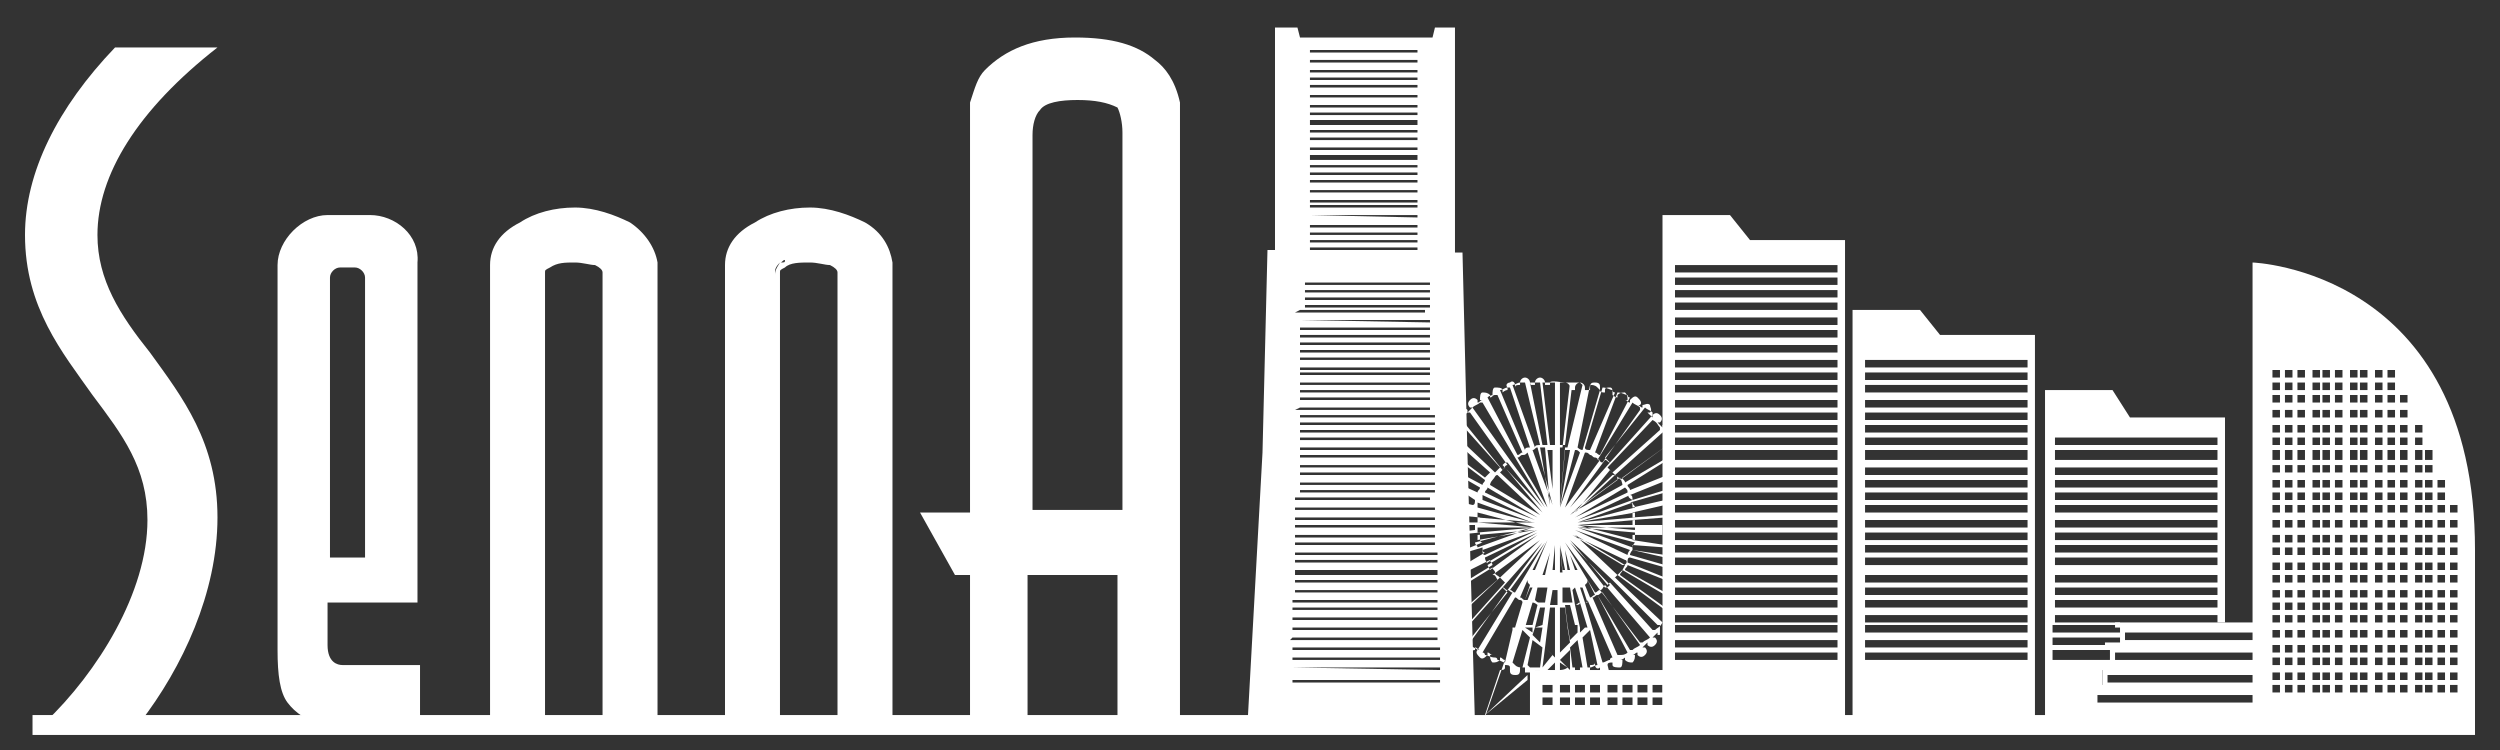
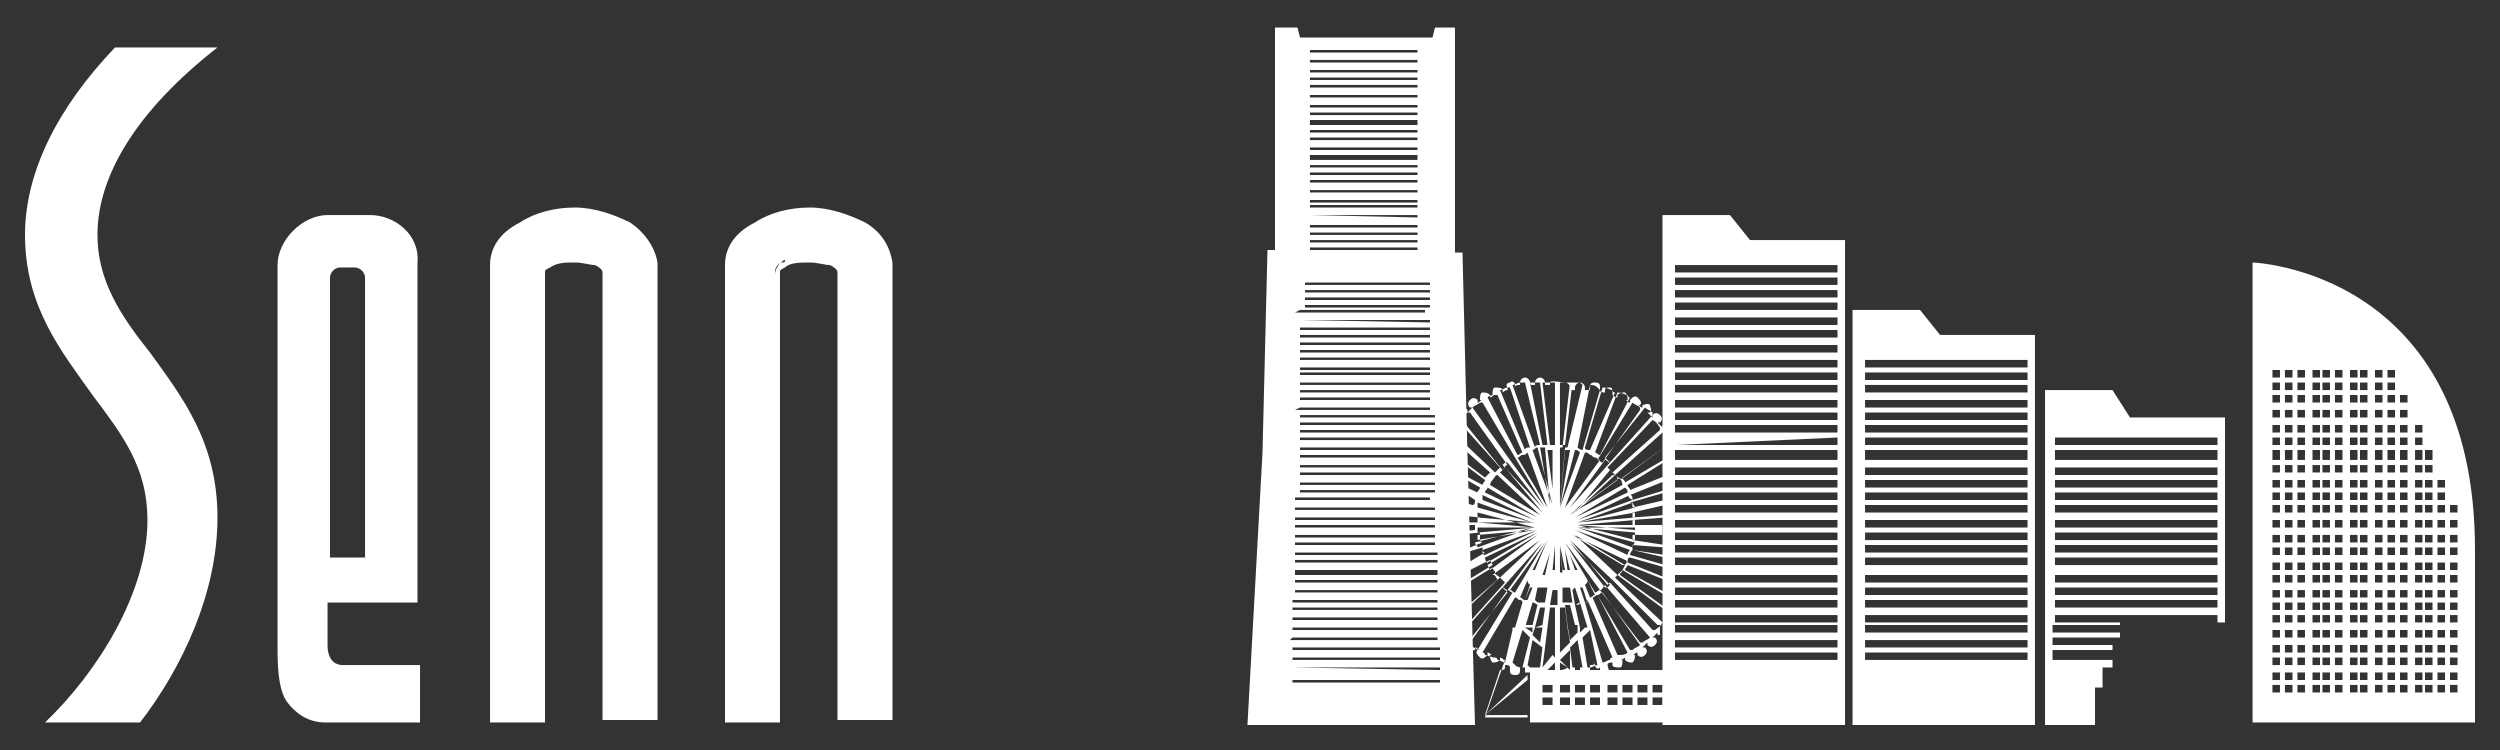
<svg xmlns="http://www.w3.org/2000/svg" width="100pt" height="30pt" viewBox="0 0 100 30" version="1.1">
  <rect x="0" y="0" width="100" height="30" fill="#333333" stroke="none" />
  <g id="surface1">
    <path style=" stroke:none;fill-rule:nonzero;fill:rgb(100%,100%,100%);fill-opacity:1;" d="M 25.199 8.898 C 24.602 8.602 23.801 8.301 23 8.301 C 22.199 8.301 21.398 8.5 20.801 8.898 C 20 9.301 19.602 9.898 19.602 10.602 L 19.602 28.898 L 21.801 28.898 L 21.801 10.898 C 21.801 10.801 21.801 10.801 22 10.699 C 22.301 10.5 22.602 10.5 23 10.5 C 23.301 10.5 23.602 10.602 23.801 10.602 C 24 10.699 24.102 10.801 24.102 10.898 L 24.102 28.801 L 26.301 28.801 L 26.301 10.5 C 26.199 9.898 25.801 9.301 25.199 8.898 Z M 25.102 9.102 C 25.301 9.199 25.5 9.398 25.699 9.5 C 25.5 9.301 25.301 9.199 25.102 9.102 C 24.5 8.801 23.699 8.5 22.898 8.5 C 23.699 8.602 24.398 8.801 25.102 9.102 Z M 23.301 10.301 C 23.398 10.301 23.602 10.398 23.699 10.398 C 23.699 10.301 23.5 10.301 23.301 10.301 Z M 23.301 10.301 " />
    <path style=" stroke:none;fill-rule:nonzero;fill:rgb(100%,100%,100%);fill-opacity:1;" d="M 34.602 8.898 C 34 8.602 33.199 8.301 32.398 8.301 C 31.602 8.301 30.801 8.5 30.199 8.898 C 29.398 9.301 29 9.898 29 10.602 L 29 28.898 L 31.199 28.898 L 31.199 10.898 C 31.199 10.801 31.199 10.801 31.398 10.699 C 31.602 10.5 32 10.5 32.398 10.5 C 32.699 10.5 33 10.602 33.199 10.602 C 33.398 10.699 33.5 10.801 33.5 10.898 L 33.5 28.801 L 35.699 28.801 L 35.699 10.5 C 35.602 9.898 35.301 9.301 34.602 8.898 Z M 34.5 9.102 C 34.699 9.199 34.898 9.398 35.102 9.5 C 34.898 9.301 34.801 9.199 34.5 9.102 C 33.898 8.801 33.102 8.5 32.301 8.5 C 33.102 8.602 33.898 8.801 34.5 9.102 Z M 31.199 10.5 C 31 10.801 31 10.898 31 11 L 31 28.699 L 31 10.898 C 31 10.801 31 10.699 31.199 10.5 C 31.301 10.5 31.301 10.398 31.398 10.398 C 31.398 10.5 31.398 10.5 31.199 10.5 Z M 32.801 10.301 C 32.898 10.301 33.102 10.398 33.199 10.398 C 33.102 10.301 33 10.301 32.801 10.301 Z M 32.801 10.301 " />
-     <path style=" stroke:none;fill-rule:nonzero;fill:rgb(100%,100%,100%);fill-opacity:1;" d="M 46.199 2.398 C 46.602 2.699 47 3.199 47.199 4.102 L 47.199 29 L 44.699 29 L 44.699 23 L 41.102 23 L 41.102 29 L 38.801 29 L 38.801 23 L 38.199 23 L 36.801 20.5 L 38.801 20.5 L 38.801 4.102 C 39 3.5 39.102 3.102 39.398 2.801 C 40.199 2 41.301 1.5 43 1.5 C 44.5 1.5 45.5 1.801 46.199 2.398 Z M 41.602 4.398 C 41.398 4.602 41.301 5 41.301 5.398 L 41.301 20.398 L 44.898 20.398 L 44.898 5.301 C 44.898 4.898 44.801 4.5 44.699 4.301 C 44.301 4.102 43.801 4 43.102 4 C 42.398 4 41.801 4.102 41.602 4.398 Z M 41.602 4.398 " />
    <path style=" stroke:none;fill-rule:nonzero;fill:rgb(100%,100%,100%);fill-opacity:1;" d="M 14.801 8.602 L 13.102 8.602 C 12.102 8.602 11.102 9.602 11.102 10.602 L 11.102 26 C 11.102 27 11.199 27.699 11.5 28.102 C 11.801 28.5 12.301 28.898 13 28.898 L 16.801 28.898 L 16.801 26.602 L 13.699 26.602 C 13.5 26.602 13.102 26.5 13.102 25.801 L 13.102 24.102 L 16.699 24.102 L 16.699 10.5 C 16.801 9.398 15.801 8.602 14.801 8.602 Z M 13.602 10.5 L 14.199 10.5 C 14.398 10.5 14.602 10.602 14.801 10.801 C 14.801 10.898 14.801 10.898 14.801 11 C 14.801 10.898 14.801 10.801 14.801 10.801 C 14.699 10.602 14.5 10.5 14.199 10.5 L 13.602 10.5 C 13.398 10.5 13.199 10.602 13 10.801 C 13 10.898 13 10.898 13 11 C 13 10.898 13 10.801 13 10.801 C 13.199 10.699 13.398 10.5 13.602 10.5 Z M 13.199 22.301 L 13.199 11.102 C 13.199 10.898 13.398 10.699 13.602 10.699 L 14.199 10.699 C 14.398 10.699 14.602 10.898 14.602 11.102 L 14.602 22.301 Z M 13.199 22.301 " />
    <path style=" stroke:none;fill-rule:nonzero;fill:rgb(100%,100%,100%);fill-opacity:1;" d="M 6 14.102 C 4.801 12.602 3.898 11.199 3.898 9.398 C 3.898 7 5.5 4.398 8.699 1.898 L 4.602 1.898 C 2.301 4.301 1 6.898 1 9.398 C 1 12.301 2.5 14.102 3.699 15.801 C 4.898 17.398 5.898 18.699 5.898 20.801 C 5.898 23.699 3.898 26.898 1.801 28.898 L 5.602 28.898 C 7.301 26.699 8.699 23.699 8.699 20.699 C 8.699 17.699 7.301 15.898 6 14.102 Z M 6 14.102 " />
    <path style=" stroke:none;fill-rule:nonzero;fill:rgb(100%,100%,100%);fill-opacity:1;" d="M 64.301 26.602 C 64.301 26.602 64.199 26.602 64.301 26.602 C 64.301 26.5 64.398 26.5 64.5 26.5 C 64.5 26.5 64.5 26.5 64.5 26.602 C 64.5 26.699 64.699 26.699 64.801 26.699 C 64.898 26.699 64.898 26.5 64.898 26.398 C 64.898 26.398 64.898 26.398 64.801 26.398 C 64.898 26.398 65 26.301 65 26.301 C 65 26.301 65 26.301 65 26.398 C 65.102 26.5 65.199 26.5 65.301 26.5 C 65.398 26.398 65.398 26.301 65.398 26.199 C 65.398 26.199 65.398 26.199 65.301 26.199 C 65.398 26.199 65.398 26.102 65.5 26.102 C 65.5 26.102 65.5 26.102 65.5 26.199 C 65.602 26.301 65.699 26.301 65.801 26.199 C 65.898 26.102 65.898 26 65.801 25.898 C 65.801 25.898 65.801 25.898 65.699 25.898 C 65.801 25.801 65.801 25.801 65.898 25.699 C 65.898 25.699 65.898 25.699 65.898 25.801 C 66 25.898 66.102 25.898 66.199 25.801 C 66.301 25.699 66.301 25.602 66.199 25.5 C 66.199 25.5 66.199 25.5 66.102 25.5 C 66.199 25.398 66.199 25.398 66.301 25.301 C 66.301 25.301 66.301 25.301 66.301 25.398 L 66.398 25.398 L 66.398 25 L 66.301 25 L 64.5 23.199 C 64.602 23.102 64.602 23.102 64.699 23 L 66.602 24.398 L 66.602 24.301 L 64.801 23 C 64.801 22.898 64.898 22.898 64.898 22.801 L 66.602 23.801 L 66.602 23.699 L 65 22.801 C 65 22.699 65.102 22.699 65.102 22.602 L 66.602 23.199 L 66.602 23.102 L 65.102 22.5 C 65.102 22.398 65.102 22.301 65.199 22.301 L 66.602 22.699 L 66.602 22.602 L 65.199 22.199 C 65.199 22.102 65.301 22 65.301 22 L 66.602 22.301 L 66.602 22.199 L 65.301 22 C 65.301 21.898 65.301 21.801 65.301 21.801 L 66.602 21.898 L 66.602 21.801 L 65.301 21.602 C 65.301 21.5 65.301 21.398 65.301 21.398 L 66.5 21.398 L 66.5 21 L 65.301 21 C 65.301 20.898 65.301 20.801 65.301 20.801 L 66.602 20.699 L 66.602 20.602 L 65.301 20.699 C 65.301 20.602 65.301 20.5 65.301 20.5 L 66.602 20.199 L 66.602 20 L 65.301 20.301 C 65.301 20.199 65.301 20.102 65.199 20.102 L 66.602 19.699 L 66.602 19.602 L 65.301 20 C 65.301 19.898 65.301 19.801 65.199 19.801 L 66.699 19.199 L 66.699 19 L 65.199 19.602 C 65.199 19.5 65.102 19.5 65.102 19.398 L 66.699 18.398 L 66.699 18.301 L 65 19.301 C 65 19.199 64.898 19.199 64.898 19.102 L 66.699 17.801 L 64.801 19.199 C 64.801 19.102 64.699 19.102 64.602 19 L 66.5 17.301 C 66.5 17.301 66.5 17.301 66.602 17.301 L 66.602 17 L 66.5 17 C 66.5 17 66.5 17 66.5 17.102 C 66.398 17 66.398 17 66.301 16.898 C 66.301 16.898 66.301 16.898 66.398 16.898 C 66.5 16.801 66.5 16.699 66.398 16.602 C 66.301 16.5 66.199 16.5 66.102 16.602 C 66.102 16.602 66.102 16.602 66.102 16.699 C 66 16.602 66 16.602 65.898 16.5 C 65.898 16.5 65.898 16.5 66 16.5 C 66.102 16.398 66 16.301 66 16.199 C 65.898 16.102 65.801 16.199 65.699 16.199 C 65.699 16.199 65.699 16.199 65.699 16.301 C 65.602 16.301 65.602 16.199 65.5 16.199 C 65.5 16.199 65.5 16.199 65.602 16.199 C 65.699 16.102 65.602 16 65.5 15.898 C 65.398 15.801 65.301 15.898 65.199 16 C 65.199 16 65.199 16 65.199 16.102 C 65.102 16.102 65.102 16 65 16 C 65 16 65 16 65.102 16 C 65.102 15.898 65.102 15.801 65 15.699 C 64.898 15.699 64.801 15.699 64.699 15.801 C 64.699 15.801 64.699 15.801 64.699 15.898 C 64.602 15.898 64.5 15.801 64.5 15.801 C 64.5 15.801 64.5 15.801 64.5 15.699 C 64.5 15.602 64.5 15.5 64.398 15.5 C 64.301 15.5 64.199 15.5 64.199 15.602 C 64.199 15.602 64.199 15.602 64.199 15.699 C 64.102 15.699 64 15.699 64 15.602 C 64 15.602 64 15.602 64 15.5 C 64 15.398 64 15.301 63.801 15.301 C 63.699 15.301 63.602 15.301 63.602 15.5 C 63.602 15.5 63.602 15.5 63.602 15.602 C 63.5 15.602 63.398 15.602 63.398 15.602 C 63.398 15.602 63.398 15.602 63.398 15.5 C 63.398 15.398 63.301 15.301 63.199 15.301 C 63.102 15.301 63 15.398 63 15.5 C 63 15.5 63 15.5 63 15.602 C 62.898 15.602 62.801 15.602 62.801 15.602 C 62.801 15.602 62.801 15.602 62.801 15.5 C 62.801 15.398 62.699 15.301 62.602 15.301 C 62.5 15.301 62 15.199 62 15.301 C 62 15.301 62 15.301 62 15.398 C 61.898 15.398 61.801 15.398 61.801 15.398 C 61.801 15.398 61.801 15.398 61.801 15.301 C 61.801 15.199 61.699 15.102 61.602 15.102 C 61.5 15.102 61.398 15.199 61.398 15.301 C 61.398 15.301 61.398 15.301 61.398 15.398 C 61.301 15.398 61.199 15.398 61.199 15.398 C 61.199 15.398 61.199 15.398 61.199 15.301 C 61.199 15.199 61.102 15.102 61 15.102 C 60.898 15.102 60.801 15.199 60.801 15.301 C 60.801 15.301 60.801 15.301 60.801 15.398 C 60.699 15.398 60.602 15.398 60.602 15.5 C 60.602 15.5 60.602 15.5 60.602 15.398 C 60.602 15.301 60.5 15.199 60.398 15.301 C 60.301 15.301 60.199 15.398 60.301 15.5 C 60.301 15.5 60.301 15.5 60.301 15.602 C 60.199 15.602 60.102 15.699 60.102 15.699 C 60.102 15.699 60.102 15.699 60.102 15.602 C 60.102 15.5 59.898 15.5 59.801 15.5 C 59.699 15.5 59.699 15.699 59.699 15.801 C 59.699 15.801 59.699 15.801 59.801 15.801 C 59.699 15.801 59.699 15.898 59.602 15.898 C 59.602 15.898 59.602 15.898 59.602 15.801 C 59.5 15.699 59.398 15.699 59.301 15.699 C 59.199 15.699 59.199 15.898 59.199 16 C 59.199 16 59.199 16 59.301 16 C 59.199 16 59.199 16.102 59.102 16.102 C 59.102 16.102 59.102 16.102 59.102 16 C 59 15.898 58.898 15.898 58.801 16 C 58.699 16.102 58.699 16.199 58.801 16.301 C 58.801 16.301 58.801 16.301 58.898 16.301 C 58.801 16.398 58.801 16.398 58.699 16.5 C 58.699 16.5 58.699 16.5 58.699 16.398 C 58.602 16.301 58.5 16.301 58.398 16.398 C 58.301 16.5 58.301 16.602 58.398 16.699 C 58.398 16.699 58.398 16.699 58.5 16.699 C 57.898 17 57.801 17 57.699 17 C 57.699 17 57.699 17 57.699 16.898 L 57.699 17.199 L 59.602 18.898 C 59.5 19 59.5 19 59.398 19.102 L 57.801 17.898 L 57.801 18 L 59.398 19.199 C 59.398 19.301 59.301 19.301 59.301 19.398 L 57.801 18.602 L 57.801 18.699 L 59.199 19.5 C 59.199 19.602 59.102 19.602 59.102 19.699 L 57.801 19.102 L 57.801 19.199 L 59 20 C 59 20.102 59 20.199 58.898 20.199 L 57.699 19.898 L 58.699 20.199 C 58.699 20.301 58.602 20.398 58.602 20.398 L 57.602 20.199 L 57.602 20.301 L 58.602 20.5 C 58.602 20.602 58.602 20.699 58.602 20.699 L 58.199 20.5 L 58.199 20.602 L 59.199 20.699 C 59.199 20.801 59.199 20.898 59.199 20.898 L 58.199 20.898 L 58.199 21 L 59 21 C 59 21.102 59 21.199 59 21.199 L 58.199 21.301 L 58.199 21.398 L 59.199 21.301 C 59.199 21.398 59.199 21.5 59.199 21.5 L 58.199 21.699 L 59.199 21.5 C 59.199 21.602 59.199 21.699 59.301 21.699 L 58.301 22.102 L 58.301 22.199 L 59.301 21.898 C 59.301 22 59.301 22.102 59.398 22.102 L 58.398 22.699 L 58.398 23 L 59.602 22.398 C 59.602 22.5 59.699 22.5 59.699 22.602 L 58.398 23.398 L 58.398 23.5 L 59.699 22.699 C 59.699 22.801 59.801 22.801 59.801 22.898 L 58.398 23.898 L 59.801 22.898 C 59.801 23 59.898 23 60 23.102 L 58.398 24.5 L 58.398 24.602 L 60 23.102 C 60.102 23.199 60.102 23.199 60.199 23.301 L 58.5 25.199 L 58.5 25.602 L 58.602 25.602 C 58.602 25.602 58.602 25.602 58.602 25.5 C 58.699 25.602 58.699 25.602 58.801 25.699 C 58.801 25.699 58.801 25.699 58.699 25.699 C 58.602 25.801 58.699 25.898 58.699 26 C 58.801 26.102 58.898 26 59 26 C 59 26 59 26 59 25.898 C 59.102 25.898 59.102 26 59.199 26 C 59.199 26 59.199 26 59.102 26 C 59 26.102 59.102 26.199 59.199 26.301 C 59.301 26.398 59.398 26.301 59.5 26.199 C 59.5 26.199 59.5 26.199 59.5 26.102 C 59.602 26.102 59.602 26.199 59.699 26.199 C 59.699 26.199 59.699 26.199 59.602 26.199 C 59.602 26.301 59.602 26.398 59.699 26.5 C 59.801 26.5 59.898 26.5 60 26.398 C 60 26.398 60 26.398 60 26.301 C 60.102 26.301 60.102 26.398 60.199 26.398 L 59.398 28.699 C 59.398 28.699 59.398 28.699 59.5 28.699 L 61.102 28.699 L 61.102 28.602 L 59.398 28.602 L 61.102 27.199 L 61.102 27 L 59.398 28.602 L 60 26.801 C 60.102 26.801 60.199 26.801 60.199 26.699 C 60.199 26.699 60.199 26.699 60.199 26.602 C 60.301 26.602 60.398 26.602 60.398 26.699 C 60.398 26.699 60.398 26.699 60.398 26.801 C 60.398 26.898 60.398 27 60.602 27 C 60.699 27 60.801 27 60.801 26.801 C 60.801 26.801 60.801 26.801 60.801 26.699 C 60.898 26.699 61 26.699 61 26.699 C 61 26.699 61 26.699 61 26.801 C 61 26.801 61 26.801 61 26.898 L 61.398 26.898 C 61.398 26.898 61.398 26.898 61.398 26.801 C 61.5 26.801 61.602 26.801 61.602 26.801 C 61.602 26.801 61.602 26.801 61.602 26.898 L 62 26.898 C 62 26.898 62 26.898 62 26.801 C 62.102 26.801 62.199 26.801 62.199 26.801 C 62.199 26.801 62.199 26.801 62.199 26.898 L 63 26.898 C 63 26.898 63 26.898 63 26.801 C 63 26.801 63 26.801 63 26.699 C 63.102 26.699 63.199 26.699 63.199 26.699 C 63.199 26.699 63.199 26.699 63.199 26.801 C 63.199 26.801 63.199 26.898 63.301 26.898 L 63.5 26.898 C 63.602 26.898 63.602 26.801 63.602 26.699 C 63.602 26.699 63.602 26.699 63.602 26.602 C 63.699 26.602 63.801 26.602 63.801 26.5 C 63.801 26.5 63.801 26.5 63.801 26.602 C 63.801 26.699 63.898 26.801 64 26.699 L 64 27 L 64.398 27 Z M 61.199 15.301 C 61.301 15.301 61.398 15.301 61.5 15.301 L 61.602 15.301 L 61.898 17.801 C 61.801 17.801 61.699 17.801 61.699 17.801 L 61.199 15.301 C 61.102 15.301 61.199 15.301 61.199 15.301 Z M 61 25.102 L 61.301 24.102 C 61.398 24.102 61.5 24.199 61.5 24.199 L 61.301 25 L 61 25 Z M 61.301 25.102 L 61.301 25.301 L 61 25.102 Z M 61.5 23.5 L 61.699 23.5 L 61.602 24.102 C 61.5 24.102 61.5 24.102 61.398 24 Z M 61.398 22.801 C 61.301 22.801 61.301 22.801 61.301 22.801 L 61.898 21.602 Z M 61.5 22.801 L 61.699 22.199 Z M 62 22.102 L 61.801 23 L 61.699 23 Z M 61.898 20.301 L 60.898 18.199 C 61 18.199 61 18.199 61.102 18.102 Z M 61.301 18 C 61.398 18 61.398 17.898 61.5 17.898 L 62.102 20.199 Z M 61.898 20.301 L 60.699 18.301 C 60.801 18.301 60.801 18.199 60.898 18.199 Z M 61.801 20.301 L 60.398 18.398 C 60.5 18.398 60.5 18.301 60.602 18.301 Z M 61.699 20.301 L 60.102 18.602 C 60.199 18.5 60.199 18.5 60.301 18.5 Z M 61.699 20.5 L 60 18.898 C 60.102 18.801 60.102 18.801 60.199 18.699 Z M 61.699 21.699 L 60.301 23.602 C 60.199 23.602 60.199 23.5 60.102 23.5 Z M 61.801 21.699 L 60.602 23.699 C 60.5 23.699 60.5 23.602 60.398 23.602 Z M 61.102 23.199 C 61.102 23.301 61.102 23.301 61.199 23.398 L 61 24 C 60.898 24 60.898 23.898 60.801 23.898 Z M 61.199 23.5 L 61.301 23.5 L 61.102 24 L 61 24 Z M 61.398 25.102 L 61.699 25.102 L 61.602 25.699 L 61.301 25.398 Z M 61.398 25.102 L 61.602 24.301 C 61.699 24.301 61.801 24.301 61.801 24.301 L 61.699 25 Z M 61.602 24.102 L 61.699 23.5 L 61.898 23.5 L 61.801 24.102 C 61.801 24.102 61.699 24.102 61.602 24.102 Z M 61.898 22.801 L 62.102 21.801 Z M 61.602 17.898 C 61.699 17.898 61.801 17.898 61.801 17.898 L 62 20.199 Z M 60.5 15.398 C 60.602 15.398 60.699 15.301 60.801 15.301 L 61 15.301 L 61.602 17.801 C 61.5 17.801 61.398 17.801 61.398 17.898 L 60.5 15.398 C 60.5 15.5 60.5 15.5 60.5 15.398 Z M 60 15.602 C 60.102 15.602 60.199 15.5 60.301 15.5 L 60.398 15.5 L 61.199 17.898 C 61.102 17.898 61 17.898 61 18 L 60 15.602 C 59.898 15.699 60 15.699 60 15.602 Z M 59.5 15.898 C 59.602 15.801 59.699 15.801 59.801 15.801 L 59.898 15.801 L 60.898 18.102 C 60.801 18.102 60.801 18.199 60.699 18.199 L 59.5 15.898 C 59.398 15.898 59.398 15.898 59.5 15.898 Z M 58.898 16.301 C 59 16.199 59.102 16.199 59.199 16.102 L 59.301 16.102 L 60.602 18.301 C 60.5 18.301 60.5 18.398 60.398 18.398 Z M 58.398 16.699 C 58.5 16.602 58.602 16.602 58.699 16.5 L 58.801 16.5 L 60.301 18.602 C 60.199 18.602 60.199 18.699 60.102 18.801 Z M 57.898 17.102 C 58 17.102 58 17.102 57.898 17.102 C 58 16.898 58.102 16.898 58.199 16.801 L 58.301 16.801 L 60 18.699 C 59.898 18.801 59.898 18.801 59.801 18.898 Z M 59.898 19 L 61.602 20.602 L 59.699 19.199 C 59.801 19.102 59.801 19 59.898 19 Z M 59.699 19.199 L 61.602 20.602 L 59.602 19.398 C 59.602 19.398 59.602 19.301 59.699 19.199 Z M 59.5 19.5 L 61.5 20.699 L 59.398 19.699 C 59.398 19.602 59.5 19.602 59.5 19.5 Z M 59.301 19.801 L 61.398 20.801 L 59.301 20 C 59.301 19.898 59.301 19.801 59.301 19.801 Z M 59.102 20.102 L 61.301 20.898 L 59.102 20.301 C 59.102 20.301 59.102 20.102 59.102 20.102 Z M 59.102 20.5 L 61.398 21.102 L 59.102 20.898 C 59.102 20.5 59.102 20.5 59.102 20.5 Z M 59.102 20.699 L 61.398 20.898 L 59.102 20.898 C 59.102 20.898 59.102 20.898 59.102 20.699 Z M 59.102 21.102 L 61.398 21.102 L 59.102 21.301 C 59.102 21.301 59.102 21.199 59.102 21.102 Z M 59.102 21.602 C 59.102 21.5 59.102 21.398 59.102 21.398 L 61.398 21.199 Z M 59.102 21.898 C 59.102 21.801 59 21.801 59 21.699 L 61.301 21.102 Z M 59.301 22 L 61.5 21.199 L 59.398 22.199 C 59.301 22.199 59.301 22.102 59.301 22 Z M 59.398 22.301 L 61.5 21.301 L 59.5 22.5 C 59.5 22.602 59.398 22.398 59.398 22.301 Z M 59.5 22.602 L 61.5 21.398 L 59.602 22.801 C 59.602 22.801 59.602 22.801 59.5 22.602 Z M 59.699 23 L 61.602 21.602 L 59.898 23.199 C 59.801 23 59.801 23 59.699 23 Z M 59.898 23.199 L 61.602 21.602 L 59.898 23.199 C 60 23.301 60 23.301 59.898 23.199 Z M 58.699 25.699 C 58.602 25.602 58.5 25.602 58.398 25.5 L 58.398 25.398 L 60.102 23.5 C 60.199 23.602 60.199 23.602 60.301 23.699 Z M 59.102 26 C 59 25.898 58.898 25.898 58.801 25.801 L 58.801 25.699 L 60.301 23.602 C 60.398 23.602 60.398 23.699 60.5 23.699 L 59.102 26 C 59.301 26 59.301 26 59.102 26 Z M 59.801 26.301 C 59.602 26.301 59.5 26.199 59.398 26.199 C 59.398 26.199 59.398 26.102 59.301 26.102 L 60.602 23.898 C 60.699 23.898 60.699 24 60.801 24 Z M 60.199 26.5 C 60.102 26.5 60 26.398 59.898 26.398 C 59.898 26.398 59.898 26.301 59.801 26.301 L 60.801 24 C 60.801 24 60.898 24 60.898 24.102 L 60.602 25.102 L 60.5 25.102 L 60.5 25.199 Z M 60.898 26.699 C 60.801 26.699 60.699 26.699 60.602 26.602 C 60.602 26.602 60.602 26.602 60.5 26.5 L 60.898 25.199 L 61.199 25.5 L 60.898 26.699 C 61 26.602 61 26.602 60.898 26.699 Z M 61.602 26.699 C 61.602 26.699 61.5 26.699 61.602 26.699 C 61.398 26.699 61.301 26.699 61.199 26.699 C 61.199 26.699 61.199 26.699 61.102 26.602 L 61.301 25.602 L 61.699 25.898 Z M 61.699 26.699 L 61.801 25.898 L 62.102 26.199 Z M 62.199 26.801 C 62.102 26.801 62.102 26.801 62.199 26.801 C 62 26.801 61.898 26.801 61.898 26.801 L 62.199 26.5 Z M 62.199 26.301 L 61.801 25.898 L 61.898 25.102 L 62.199 25.102 C 62.199 25.102 62.199 26.301 62.199 26.301 Z M 62.199 25.102 L 61.898 25.102 L 62 24.301 C 62.102 24.301 62.199 24.301 62.199 24.301 Z M 62.199 24.199 C 62.102 24.199 62 24.199 62 24.199 L 62.102 23.602 L 62.301 23.602 L 62.301 24.199 Z M 62.199 22.801 L 62.102 22.801 L 62.199 21.801 Z M 62.199 20.301 L 61.898 18 C 62 18 62.102 18 62.102 18 L 62.102 20.301 Z M 62.199 17.801 C 62.102 17.801 62 17.801 62 17.801 L 61.699 15.301 L 61.801 15.301 C 61.898 15.301 62 15.301 62.102 15.301 L 62.199 15.301 C 62.199 15.301 62.199 17.801 62.199 17.801 Z M 65.102 26.102 C 65 26.199 64.898 26.199 64.801 26.199 L 64.699 26.199 L 63.699 23.898 C 63.801 23.898 63.801 23.801 63.898 23.801 Z M 63.199 25.102 L 63 24.199 C 63.102 24.199 63.199 24.199 63.199 24.102 L 63.5 25.102 C 63.5 25.102 63.199 25.102 63.199 25.102 Z M 63.398 25.102 L 63.199 25.301 L 63.199 25.102 Z M 62.801 22.199 L 63.102 22.801 L 63 22.801 Z M 62.801 22.801 L 62.699 22.801 L 62.602 22 Z M 63 23.5 L 63.199 24.102 C 63.102 24.102 63.102 24.199 63 24.199 L 62.898 23.602 Z M 63.102 22.801 L 62.5 21.602 L 63.102 22.801 C 63.301 22.801 63.199 22.801 63.102 22.801 Z M 62.602 21.699 L 64 23.602 C 63.898 23.602 63.898 23.699 63.801 23.699 Z M 62.801 21.699 L 64.398 23.398 C 64.301 23.5 64.301 23.5 64.199 23.5 Z M 62.801 21.602 L 64.5 23.199 C 64.398 23.301 64.398 23.301 64.301 23.398 Z M 62.801 20.301 L 64.199 18.398 C 64.301 18.398 64.301 18.5 64.398 18.5 Z M 64.398 18.801 C 64.5 18.898 64.5 18.898 64.602 19 L 63 20.5 Z M 62.602 20.301 L 63.801 18.301 C 63.898 18.301 63.898 18.398 64 18.398 Z M 62.602 20.301 L 63.602 18.199 C 63.699 18.199 63.699 18.301 63.801 18.301 Z M 62.602 20.301 L 63.398 18.102 C 63.5 18.102 63.5 18.102 63.602 18.199 Z M 62.398 20.301 L 63 18 C 63.102 18 63.102 18 63.199 18.102 Z M 62.398 20.301 L 62.602 18 C 62.699 18 62.801 18 62.801 18 Z M 62.602 22.801 L 62.5 22.801 L 62.398 21.801 Z M 62.801 23.5 L 62.898 24.102 C 62.801 24.102 62.699 24.102 62.699 24.102 L 62.602 23.5 Z M 62.801 24.199 L 63 25 L 62.699 25 L 62.602 24.199 C 62.801 24.199 62.801 24.199 62.801 24.199 Z M 63.102 25.102 L 63.102 25.301 L 62.801 25.602 L 62.699 25 L 63.102 25 Z M 63.199 23.5 L 63.301 23.5 L 63.5 24.102 L 63.398 24.102 Z M 63.398 23.398 C 63.5 23.301 63.5 23.301 63.5 23.199 L 63.801 23.801 C 63.699 23.801 63.699 23.898 63.602 23.898 Z M 65.602 25.801 C 65.5 25.898 65.398 25.898 65.301 26 L 65.199 26 L 63.898 23.801 C 64 23.801 64 23.699 64.102 23.699 Z M 66 25.5 C 65.898 25.602 65.801 25.602 65.699 25.699 L 65.602 25.699 L 64 23.602 C 64.102 23.602 64.102 23.5 64.199 23.398 L 66 25.5 C 66.102 25.301 66 25.301 66 25.5 Z M 66.5 24.898 C 66.398 25.102 66.301 25.102 66.199 25.199 L 66.102 25.199 L 64.398 23.301 C 64.5 23.199 64.5 23.199 64.602 23.102 Z M 64.699 23 L 63 21.398 L 64.898 22.801 C 64.699 23 64.699 23 64.699 23 Z M 64.898 22.801 L 63 21.398 L 65 22.602 C 64.898 22.801 64.898 22.801 64.898 22.801 Z M 64.898 22.602 L 62.898 21.398 L 65 22.398 C 65.102 22.398 65.102 22.602 64.898 22.602 Z M 65.102 22.199 L 63 21.199 L 65.199 22 C 65.102 22.102 65.102 22.199 65.102 22.199 Z M 65.301 21.898 L 63.102 21.102 L 65.398 21.699 C 65.301 21.801 65.301 21.898 65.301 21.898 Z M 65.398 21.602 L 63.102 21 L 65.398 21.199 C 65.398 21.5 65.398 21.602 65.398 21.602 Z M 65.398 21.301 L 63.102 21.102 L 65.398 21.102 C 65.398 21.199 65.398 21.301 65.398 21.301 Z M 65.398 21 L 63.102 21 L 65.398 20.801 C 65.398 20.898 65.398 20.898 65.398 21 Z M 65.398 20.5 C 65.398 20.602 65.398 20.699 65.398 20.699 L 63.102 20.898 Z M 65.301 20.102 C 65.301 20.199 65.398 20.199 65.398 20.301 L 63.102 20.898 Z M 65.301 20 L 63.102 20.801 L 65.199 19.801 C 65.102 19.801 65.102 19.898 65.301 20 Z M 65.102 19.699 L 63 20.699 L 65 19.5 C 65.102 19.602 65.102 19.602 65.102 19.699 Z M 64.898 19.398 L 62.898 20.5 L 64.801 19.102 C 64.898 19.301 64.898 19.398 64.898 19.398 Z M 64.699 19.199 L 62.801 20.602 L 64.5 19 C 64.699 19 64.699 19.102 64.699 19.199 Z M 66.102 16.801 C 66.199 16.801 66.199 16.801 66.102 16.801 C 66.301 16.898 66.301 17 66.398 17.102 L 66.398 17.199 L 64.5 18.898 C 64.398 18.801 64.398 18.801 64.301 18.699 Z M 65.801 16.301 C 65.898 16.398 66 16.398 66.102 16.5 L 66.102 16.602 L 64.398 18.5 C 64.301 18.398 64.301 18.398 64.199 18.301 L 65.801 16.301 C 65.699 16.301 65.699 16.301 65.801 16.301 Z M 65.301 16.102 C 65.398 16.199 65.5 16.199 65.602 16.301 L 65.602 16.398 L 64.102 18.5 C 64 18.5 64 18.398 63.898 18.398 L 65.301 16.102 C 65.102 16.102 65.301 16.102 65.301 16.102 Z M 64.699 15.699 C 64.699 15.699 64.699 15.898 64.699 15.699 C 64.898 15.699 65 15.801 65.102 15.801 C 65.102 15.801 65.102 15.898 65.199 15.898 L 64 18.199 C 63.898 18.199 63.898 18.102 63.801 18.102 Z M 64.102 15.5 C 64.301 15.5 64.398 15.602 64.5 15.602 C 64.5 15.602 64.5 15.699 64.602 15.699 L 63.602 18 C 63.5 18 63.398 18 63.398 17.898 Z M 63.602 15.398 C 63.699 15.398 63.801 15.398 63.898 15.5 C 63.898 15.5 63.898 15.5 64 15.602 L 63.301 18 C 63.199 18 63.102 17.898 63.102 17.898 L 63.602 15.398 C 63.5 15.398 63.602 15.398 63.602 15.398 Z M 62.801 15.301 C 63 15.301 63 15.301 62.801 15.301 C 63 15.301 63.102 15.301 63.199 15.301 C 63.199 15.301 63.199 15.301 63.301 15.398 L 62.699 17.898 C 62.602 17.898 62.5 17.898 62.5 17.898 Z M 62.398 15.301 C 62.398 15.199 62.398 15.199 62.398 15.301 C 62.602 15.301 62.699 15.301 62.801 15.301 L 62.898 15.301 L 62.602 17.801 C 62.5 17.801 62.398 17.801 62.398 17.801 C 62.398 17.801 62.398 15.301 62.398 15.301 Z M 62.398 17.898 C 62.5 17.898 62.602 17.898 62.602 17.898 L 62.398 20.199 Z M 62.398 21.898 L 62.5 22.898 L 62.398 22.898 Z M 62.398 23.5 L 62.602 23.5 L 62.699 24.102 C 62.602 24.102 62.5 24.102 62.5 24.102 L 62.5 23.5 Z M 62.398 24.301 C 62.5 24.301 62.602 24.301 62.602 24.301 L 62.699 25.102 L 62.398 25.102 Z M 62.398 25.102 L 62.699 25.102 L 62.801 25.699 L 62.398 26.102 Z M 62.398 26.801 L 62.398 26.5 L 62.699 26.699 C 62.602 26.801 62.398 26.801 62.398 26.801 Z M 62.801 26.801 L 62.398 26.398 L 62.801 26 Z M 63.301 26.699 C 63.199 26.699 63.102 26.699 63 26.699 L 62.898 26.699 L 62.801 25.898 L 63.102 25.602 L 63.301 26.699 C 63.398 26.699 63.398 26.699 63.301 26.699 Z M 63.898 26.602 C 63.801 26.602 63.699 26.699 63.602 26.699 L 63.5 26.699 L 63.301 25.5 L 63.602 25.199 L 63.898 26.602 C 63.898 26.5 63.898 26.5 63.898 26.602 Z M 63.398 24.102 C 63.398 24.102 63.5 24.102 63.5 24 L 64.5 26.301 C 64.5 26.301 64.398 26.301 64.398 26.398 C 64.301 26.398 64.199 26.5 64.102 26.5 Z M 63.398 24.102 " />
    <path style=" stroke:none;fill-rule:nonzero;fill:rgb(100%,100%,100%);fill-opacity:1;" d="M 84.5 15.602 L 81.801 15.602 L 81.801 29 L 83.801 29 L 83.801 27.5 L 84.102 27.5 L 84.102 26.699 L 84.5 26.699 L 84.5 26.398 L 82.102 26.398 L 82.102 26 L 84.5 26 L 84.5 25.801 L 82.102 25.801 L 82.102 25.5 L 84.801 25.5 L 84.801 25.301 L 82.102 25.301 L 82.102 25 L 84.801 25 L 84.801 24.898 L 89 24.898 L 89 16.699 L 85.199 16.699 Z M 88.699 24.898 L 82.199 24.898 L 82.199 24.602 L 88.699 24.602 Z M 88.699 24.301 L 82.199 24.301 L 82.199 24 L 88.699 24 Z M 88.699 23.801 L 82.199 23.801 L 82.199 23.5 L 88.699 23.5 Z M 88.699 23.301 L 82.199 23.301 L 82.199 23 L 88.699 23 Z M 88.699 22.602 L 82.199 22.602 L 82.199 22.301 L 88.699 22.301 Z M 88.699 22.102 L 82.199 22.102 L 82.199 21.801 L 88.699 21.801 Z M 88.699 21.602 L 82.199 21.602 L 82.199 21.301 L 88.699 21.301 Z M 88.699 21.102 L 82.199 21.102 L 82.199 20.801 L 88.699 20.801 Z M 88.699 20.5 L 82.199 20.5 L 82.199 20.199 L 88.699 20.199 Z M 88.699 20 L 82.199 20 L 82.199 19.699 L 88.699 19.699 Z M 88.699 19.5 L 82.199 19.5 L 82.199 19.199 L 88.699 19.199 Z M 88.699 19 L 82.199 19 L 82.199 18.699 L 88.699 18.699 Z M 88.699 18.398 L 82.199 18.398 L 82.199 18 L 88.699 18 Z M 88.699 17.801 L 82.199 17.801 L 82.199 17.5 L 88.699 17.5 Z M 88.699 17.801 " />
-     <path style=" stroke:none;fill-rule:nonzero;fill:rgb(100%,100%,100%);fill-opacity:1;" d="M 70 9.602 L 69.199 8.602 L 66.5 8.602 L 66.5 29 L 73.801 29 L 73.801 9.602 Z M 73.5 26.398 L 67 26.398 L 67 26.102 L 73.5 26.102 Z M 73.5 25.898 L 67 25.898 L 67 25.602 L 73.5 25.602 Z M 73.5 25.301 L 67 25.301 L 67 25 L 73.5 25 Z M 73.5 24.898 L 67 24.898 L 67 24.602 L 73.5 24.602 Z M 73.5 24.301 L 67 24.301 L 67 24 L 73.5 24 Z M 73.5 23.801 L 67 23.801 L 67 23.5 L 73.5 23.5 Z M 73.5 23.301 L 67 23.301 L 67 23 L 73.5 23 Z M 73.5 22.602 L 67 22.602 L 67 22.301 L 73.5 22.301 Z M 73.5 22.102 L 67 22.102 L 67 21.801 L 73.5 21.801 Z M 73.5 21.602 L 67 21.602 L 67 21.301 L 73.5 21.301 Z M 73.5 21.102 L 67 21.102 L 67 20.801 L 73.5 20.801 Z M 73.5 20.5 L 67 20.5 L 67 20.199 L 73.5 20.199 Z M 73.5 20 L 67 20 L 67 19.699 L 73.5 19.699 Z M 73.5 19.5 L 67 19.5 L 67 19.199 L 73.5 19.199 Z M 73.5 19 L 67 19 L 67 18.699 L 73.5 18.699 Z M 73.5 18.398 L 67 18.398 L 67 18 L 73.5 18 Z M 73.5 17.801 L 67 17.801 L 67 17.5 L 73.5 17.5 Z M 73.5 17.301 L 67 17.301 L 67 17 L 73.5 17 Z M 73.5 16.801 L 67 16.801 L 67 16.5 L 73.5 16.5 Z M 73.5 16.301 L 67 16.301 L 67 16 L 73.5 16 Z M 73.5 15.699 L 67 15.699 L 67 15.398 L 73.5 15.398 Z M 73.5 15.199 L 67 15.199 L 67 14.898 L 73.5 14.898 Z M 73.5 14.699 L 67 14.699 L 67 14.398 L 73.5 14.398 Z M 73.5 14.102 L 67 14.102 L 67 13.801 L 73.5 13.801 Z M 73.5 13.5 L 67 13.5 L 67 13.199 L 73.5 13.199 Z M 73.5 13 L 67 13 L 67 12.699 L 73.5 12.699 Z M 73.5 12.398 L 67 12.398 L 67 12.102 L 73.5 12.102 Z M 73.5 11.898 L 67 11.898 L 67 11.602 L 73.5 11.602 Z M 73.5 11.398 L 67 11.398 L 67 11.102 L 73.5 11.102 Z M 73.5 10.898 L 67 10.898 L 67 10.602 L 73.5 10.602 Z M 73.5 10.898 " />
+     <path style=" stroke:none;fill-rule:nonzero;fill:rgb(100%,100%,100%);fill-opacity:1;" d="M 70 9.602 L 69.199 8.602 L 66.5 8.602 L 66.5 29 L 73.801 29 L 73.801 9.602 Z M 73.5 26.398 L 67 26.398 L 67 26.102 L 73.5 26.102 Z M 73.5 25.898 L 67 25.898 L 67 25.602 L 73.5 25.602 Z M 73.5 25.301 L 67 25.301 L 67 25 L 73.5 25 Z M 73.5 24.898 L 67 24.898 L 67 24.602 L 73.5 24.602 Z M 73.5 24.301 L 67 24.301 L 67 24 L 73.5 24 Z M 73.5 23.801 L 67 23.801 L 67 23.5 L 73.5 23.5 Z M 73.5 23.301 L 67 23.301 L 67 23 L 73.5 23 Z M 73.5 22.602 L 67 22.602 L 67 22.301 L 73.5 22.301 Z M 73.5 22.102 L 67 22.102 L 67 21.801 L 73.5 21.801 Z M 73.5 21.602 L 67 21.602 L 67 21.301 L 73.5 21.301 Z M 73.5 21.102 L 67 21.102 L 67 20.801 L 73.5 20.801 Z M 73.5 20.5 L 67 20.5 L 67 20.199 L 73.5 20.199 Z M 73.5 20 L 67 20 L 67 19.699 L 73.5 19.699 Z M 73.5 19.5 L 67 19.5 L 67 19.199 L 73.5 19.199 Z M 73.5 19 L 67 19 L 67 18.699 L 73.5 18.699 Z M 73.5 18.398 L 67 18.398 L 67 18 L 73.5 18 Z M 73.5 17.801 L 67 17.801 L 73.5 17.5 Z M 73.5 17.301 L 67 17.301 L 67 17 L 73.5 17 Z M 73.5 16.801 L 67 16.801 L 67 16.5 L 73.5 16.5 Z M 73.5 16.301 L 67 16.301 L 67 16 L 73.5 16 Z M 73.5 15.699 L 67 15.699 L 67 15.398 L 73.5 15.398 Z M 73.5 15.199 L 67 15.199 L 67 14.898 L 73.5 14.898 Z M 73.5 14.699 L 67 14.699 L 67 14.398 L 73.5 14.398 Z M 73.5 14.102 L 67 14.102 L 67 13.801 L 73.5 13.801 Z M 73.5 13.5 L 67 13.5 L 67 13.199 L 73.5 13.199 Z M 73.5 13 L 67 13 L 67 12.699 L 73.5 12.699 Z M 73.5 12.398 L 67 12.398 L 67 12.102 L 73.5 12.102 Z M 73.5 11.898 L 67 11.898 L 67 11.602 L 73.5 11.602 Z M 73.5 11.398 L 67 11.398 L 67 11.102 L 73.5 11.102 Z M 73.5 10.898 L 67 10.898 L 67 10.602 L 73.5 10.602 Z M 73.5 10.898 " />
    <path style=" stroke:none;fill-rule:nonzero;fill:rgb(100%,100%,100%);fill-opacity:1;" d="M 77.602 13.398 L 76.801 12.398 L 74.102 12.398 L 74.102 29 L 81.398 29 L 81.398 13.398 Z M 81.102 26.398 L 74.602 26.398 L 74.602 26.102 L 81.102 26.102 Z M 81.102 25.898 L 74.602 25.898 L 74.602 25.602 L 81.102 25.602 Z M 81.102 25.301 L 74.602 25.301 L 74.602 25 L 81.102 25 Z M 81.102 24.898 L 74.602 24.898 L 74.602 24.602 L 81.102 24.602 Z M 81.102 24.301 L 74.602 24.301 L 74.602 24 L 81.102 24 Z M 81.102 23.801 L 74.602 23.801 L 74.602 23.5 L 81.102 23.5 Z M 81.102 23.301 L 74.602 23.301 L 74.602 23 L 81.102 23 Z M 81.102 22.602 L 74.602 22.602 L 74.602 22.301 L 81.102 22.301 Z M 81.102 22.102 L 74.602 22.102 L 74.602 21.801 L 81.102 21.801 Z M 81.102 21.602 L 74.602 21.602 L 74.602 21.301 L 81.102 21.301 Z M 81.102 21.102 L 74.602 21.102 L 74.602 20.801 L 81.102 20.801 Z M 81.102 20.5 L 74.602 20.5 L 74.602 20.199 L 81.102 20.199 Z M 81.102 20 L 74.602 20 L 74.602 19.699 L 81.102 19.699 Z M 81.102 19.5 L 74.602 19.5 L 74.602 19.199 L 81.102 19.199 Z M 81.102 19 L 74.602 19 L 74.602 18.699 L 81.102 18.699 Z M 81.102 18.398 L 74.602 18.398 L 74.602 18 L 81.102 18 Z M 81.102 17.801 L 74.602 17.801 L 74.602 17.5 L 81.102 17.5 Z M 81.102 17.301 L 74.602 17.301 L 74.602 17 L 81.102 17 Z M 81.102 16.801 L 74.602 16.801 L 74.602 16.5 L 81.102 16.5 Z M 81.102 16.301 L 74.602 16.301 L 74.602 16 L 81.102 16 Z M 81.102 15.699 L 74.602 15.699 L 74.602 15.398 L 81.102 15.398 Z M 81.102 15.199 L 74.602 15.199 L 74.602 14.898 L 81.102 14.898 Z M 81.102 14.699 L 74.602 14.699 L 74.602 14.398 L 81.102 14.398 Z M 81.102 14.699 " />
    <path style=" stroke:none;fill-rule:nonzero;fill:rgb(100%,100%,100%);fill-opacity:1;" d="M 58.699 18.199 L 58.5 10.102 L 58.199 10.102 L 58.199 1.102 L 57.398 1.102 L 57.301 1.5 L 52 1.5 L 51.898 1.102 L 51 1.102 L 51 10 L 50.699 10 L 50.5 18.102 L 49.898 29 L 59 29 Z M 52.398 2 L 56.699 2 L 56.699 2.102 L 52.398 2.102 Z M 52.398 2.398 L 56.699 2.398 L 56.699 2.5 L 52.398 2.5 Z M 52.398 2.801 L 56.699 2.801 L 56.699 2.898 L 52.398 2.898 Z M 52.398 3.102 L 56.699 3.102 L 56.699 3.199 L 52.398 3.199 Z M 52.398 3.398 L 56.699 3.398 L 56.699 3.5 L 52.398 3.5 Z M 52.398 3.801 L 56.699 3.801 L 56.699 3.898 L 52.398 3.898 Z M 52.398 4.199 L 56.699 4.199 L 56.699 4.301 L 52.398 4.301 Z M 52.398 4.5 L 56.699 4.5 L 56.699 4.602 L 52.398 4.602 Z M 52.398 4.801 L 56.699 4.801 L 56.699 5 L 52.398 5 Z M 52.398 5.199 L 56.699 5.199 L 56.699 5.301 L 52.398 5.301 Z M 52.398 5.5 L 56.699 5.5 L 56.699 5.602 L 52.398 5.602 Z M 52.398 5.898 L 56.699 5.898 L 56.699 6 L 52.398 6 Z M 52.398 6.199 L 56.699 6.199 L 56.699 6.398 L 52.398 6.398 Z M 52.398 6.602 L 56.699 6.602 L 56.699 6.699 L 52.398 6.699 Z M 52.398 6.898 L 56.699 6.898 L 56.699 7 L 52.398 7 Z M 52.398 7.199 L 56.699 7.199 L 56.699 7.301 L 52.398 7.301 Z M 52.398 7.602 L 56.699 7.602 L 56.699 7.699 L 52.398 7.699 Z M 52.398 8 L 56.699 8 L 56.699 8.102 L 52.398 8.102 Z M 52.398 8.199 L 56.699 8.199 L 56.699 8.301 L 52.398 8.301 Z M 52.398 8.602 L 56.699 8.602 L 56.699 8.699 Z M 52.398 9 L 56.699 9 L 56.699 9.102 L 52.398 9.102 Z M 52.398 9.301 L 56.699 9.301 L 56.699 9.398 L 52.398 9.398 Z M 52.398 9.602 L 56.699 9.602 L 56.699 9.699 L 52.398 9.699 Z M 52.398 9.898 L 56.699 9.898 L 56.699 10 L 52.398 10 Z M 52.199 11.301 L 57.199 11.301 L 57.199 11.398 L 52.199 11.398 Z M 52.199 11.602 L 57.199 11.602 L 57.199 11.699 L 52.199 11.699 Z M 52.199 11.898 L 57.199 11.898 L 57.199 12 L 52.199 12 Z M 52.199 12.199 L 57.199 12.199 L 57.199 12.301 L 52.199 12.301 Z M 52 12.398 L 57 12.398 L 57 12.5 L 51.801 12.5 Z M 52 12.801 L 57.199 12.801 L 57.199 12.898 Z M 52 13.102 L 57.199 13.102 L 57.199 13.199 L 52 13.199 Z M 52 13.398 L 57.199 13.398 L 57.199 13.5 L 52 13.5 Z M 52 13.699 L 57.199 13.699 L 57.199 13.801 L 52 13.801 Z M 52 14 L 57.199 14 L 57.199 14.102 L 52 14.102 Z M 52 14.301 L 57.199 14.301 L 57.199 14.398 L 52 14.398 Z M 52 14.699 L 57.199 14.699 L 57.199 14.801 L 52 14.801 Z M 52 14.898 L 57.199 14.898 L 57.199 15 L 52 15 Z M 52 15.301 L 57.199 15.301 L 57.199 15.398 L 52 15.398 Z M 52 15.602 L 57.199 15.602 L 57.199 15.699 L 52 15.699 Z M 52 15.898 L 57.199 15.898 L 57.199 16 L 52 16 Z M 52 16.301 L 57.199 16.301 L 57.199 16.398 L 51.801 16.398 Z M 52 16.602 L 57.398 16.602 L 57.398 16.699 L 52 16.699 Z M 52 16.898 L 57.398 16.898 L 57.398 17 L 52 17 Z M 52 17.199 L 57.398 17.199 L 57.398 17.301 L 52 17.301 Z M 52 17.5 L 57.398 17.5 L 57.398 17.602 L 52 17.602 Z M 52 17.898 L 57.398 17.898 L 57.398 18 L 52 18 Z M 52 18.199 L 57.398 18.199 L 57.398 18.301 L 52 18.301 Z M 52 18.602 L 57.398 18.602 L 57.398 18.699 L 52 18.699 Z M 52 18.898 L 57.398 18.898 L 57.398 19 L 52 19 Z M 52 19.301 L 57.398 19.301 L 57.398 19.398 L 52 19.398 Z M 52 19.602 L 57.398 19.602 L 57.398 19.699 L 52 19.699 Z M 51.801 19.898 L 57.199 19.898 L 57.199 20 L 51.801 20 Z M 51.801 20.301 L 57.398 20.301 L 57.398 20.398 L 51.801 20.398 Z M 51.801 20.699 L 57.398 20.699 L 57.398 20.801 L 51.801 20.801 Z M 51.801 21 L 57.398 21 L 57.398 21.102 L 51.801 21.102 Z M 51.801 21.398 L 57.398 21.398 L 57.398 21.5 L 51.801 21.5 Z M 51.801 21.699 L 57.398 21.699 L 57.398 21.801 L 51.801 21.801 Z M 51.801 22.102 L 57.5 22.102 L 57.5 22.199 L 51.801 22.199 Z M 51.801 22.398 L 57.5 22.398 L 57.5 22.5 L 51.801 22.5 Z M 51.801 22.801 L 57.5 22.801 L 57.5 23 L 51.801 23 Z M 51.801 23.199 L 57.5 23.199 L 57.5 23.301 L 51.801 23.301 Z M 51.801 23.602 L 57.5 23.602 L 57.5 23.699 L 51.801 23.699 Z M 51.699 24 L 57.5 24 L 57.5 24.102 L 51.699 24.102 Z M 51.699 24.301 L 57.5 24.301 L 57.5 24.398 L 51.699 24.398 Z M 51.699 24.699 L 57.5 24.699 L 57.5 24.801 L 51.699 24.801 Z M 51.699 25.102 L 57.5 25.102 L 57.5 25.199 L 51.699 25.199 Z M 51.699 25.5 L 57.5 25.5 L 57.5 25.602 L 51.602 25.602 Z M 51.699 25.898 L 57.602 25.898 L 57.602 26 L 51.699 26 Z M 51.699 26.301 L 57.602 26.301 L 57.602 26.398 L 51.699 26.398 Z M 51.699 26.699 L 57.602 26.699 L 57.602 26.801 Z M 51.699 27.301 L 51.699 27.199 L 57.602 27.199 L 57.602 27.301 Z M 51.699 27.301 " />
    <path style=" stroke:none;fill-rule:nonzero;fill:rgb(100%,100%,100%);fill-opacity:1;" d="M 61.199 26.801 L 61.199 28.898 L 67.699 28.898 L 67.699 26.801 Z M 62.102 28.199 L 61.699 28.199 L 61.699 27.898 L 62.102 27.898 Z M 62.102 27.699 L 61.699 27.699 L 61.699 27.398 L 62.102 27.398 Z M 62.801 28.199 L 62.398 28.199 L 62.398 27.898 L 62.801 27.898 Z M 62.801 27.699 L 62.398 27.699 L 62.398 27.398 L 62.801 27.398 Z M 63.398 28.199 L 63 28.199 L 63 27.898 L 63.398 27.898 Z M 63.398 27.699 L 63 27.699 L 63 27.398 L 63.398 27.398 Z M 64 28.199 L 63.602 28.199 L 63.602 27.898 L 64 27.898 Z M 64 27.699 L 63.602 27.699 L 63.602 27.398 L 64 27.398 Z M 64.699 28.199 L 64.301 28.199 L 64.301 27.898 L 64.699 27.898 Z M 64.699 27.699 L 64.301 27.699 L 64.301 27.398 L 64.699 27.398 Z M 65.301 28.199 L 64.898 28.199 L 64.898 27.898 L 65.301 27.898 Z M 65.301 27.699 L 64.898 27.699 L 64.898 27.398 L 65.301 27.398 Z M 65.898 28.199 L 65.5 28.199 L 65.5 27.898 L 65.898 27.898 Z M 65.898 27.699 L 65.5 27.699 L 65.5 27.398 L 65.898 27.398 Z M 66.5 28.199 L 66.102 28.199 L 66.102 27.898 L 66.5 27.898 Z M 66.5 27.699 L 66.102 27.699 L 66.102 27.398 L 66.5 27.398 Z M 67.199 28.199 L 66.801 28.199 L 66.801 27.898 L 67.199 27.898 Z M 67.199 27.699 L 66.801 27.699 L 66.801 27.398 L 67.199 27.398 Z M 67.199 27.699 " />
-     <path style=" stroke:none;fill-rule:nonzero;fill:rgb(100%,100%,100%);fill-opacity:1;" d="M 84.602 24.898 L 84.602 25.102 L 84.801 25.102 L 84.801 25.699 L 84.199 25.699 L 84.199 26 L 84.398 26 L 84.398 26.5 L 83.898 26.5 L 83.898 26.801 L 84.102 26.801 L 84.102 27.398 L 83.398 27.398 L 83.398 27.699 L 83.602 27.699 L 83.602 28.199 L 82.801 28.199 L 82.801 29 L 90.5 29 L 90.5 28.102 L 83.898 28.102 L 83.898 27.801 L 90.5 27.801 L 90.5 27.301 L 84.301 27.301 L 84.301 27 L 90.5 27 L 90.5 26.398 L 84.602 26.398 L 84.602 26.102 L 90.5 26.102 L 90.5 25.602 L 85 25.602 L 85 25.301 L 90.5 25.301 L 90.5 24.898 Z M 84.602 24.898 " />
    <path style=" stroke:none;fill-rule:nonzero;fill:rgb(100%,100%,100%);fill-opacity:1;" d="M 90.102 10.5 L 90.102 28.898 L 99 28.898 C 99 28.898 99 24.398 99 22 C 99 10.801 90.102 10.5 90.102 10.5 Z M 91.199 27.699 L 90.898 27.699 L 90.898 27.398 L 91.199 27.398 Z M 91.199 27.199 L 90.898 27.199 L 90.898 26.898 L 91.199 26.898 Z M 91.199 26.602 L 90.898 26.602 L 90.898 26.301 L 91.199 26.301 Z M 91.199 26.102 L 90.898 26.102 L 90.898 25.801 L 91.199 25.801 Z M 91.199 25.5 L 90.898 25.5 L 90.898 25.199 L 91.199 25.199 Z M 91.199 24.898 L 90.898 24.898 L 90.898 24.602 L 91.199 24.602 Z M 91.199 24.398 L 90.898 24.398 L 90.898 24.102 L 91.199 24.102 Z M 91.199 23.898 L 90.898 23.898 L 90.898 23.602 L 91.199 23.602 Z M 91.199 23.301 L 90.898 23.301 L 90.898 23 L 91.199 23 Z M 91.199 22.801 L 90.898 22.801 L 90.898 22.5 L 91.199 22.5 Z M 91.199 22.199 L 90.898 22.199 L 90.898 21.898 L 91.199 21.898 Z M 91.199 21.699 L 90.898 21.699 L 90.898 21.398 L 91.199 21.398 Z M 91.199 21.102 L 90.898 21.102 L 90.898 20.801 L 91.199 20.801 Z M 91.199 20.5 L 90.898 20.5 L 90.898 20.199 L 91.199 20.199 Z M 91.199 20 L 90.898 20 L 90.898 19.699 L 91.199 19.699 Z M 91.199 19.5 L 90.898 19.5 L 90.898 19.199 L 91.199 19.199 Z M 91.199 18.898 L 90.898 18.898 L 90.898 18.602 L 91.199 18.602 Z M 91.199 18.398 L 90.898 18.398 L 90.898 18 L 91.199 18 Z M 91.199 17.801 L 90.898 17.801 L 90.898 17.5 L 91.199 17.5 Z M 91.199 17.301 L 90.898 17.301 L 90.898 17 L 91.199 17 Z M 91.199 16.699 L 90.898 16.699 L 90.898 16.398 L 91.199 16.398 Z M 91.199 16.102 L 90.898 16.102 L 90.898 15.801 L 91.199 15.801 Z M 91.199 15.602 L 90.898 15.602 L 90.898 15.301 L 91.199 15.301 Z M 91.199 15.102 L 90.898 15.102 L 90.898 14.801 L 91.199 14.801 Z M 91.699 27.699 L 91.398 27.699 L 91.398 27.398 L 91.699 27.398 Z M 91.699 27.199 L 91.398 27.199 L 91.398 26.898 L 91.699 26.898 Z M 91.699 26.602 L 91.398 26.602 L 91.398 26.301 L 91.699 26.301 Z M 91.699 26.102 L 91.398 26.102 L 91.398 25.801 L 91.699 25.801 Z M 91.699 25.5 L 91.398 25.5 L 91.398 25.199 L 91.699 25.199 Z M 91.699 24.898 L 91.398 24.898 L 91.398 24.602 L 91.699 24.602 Z M 91.699 24.398 L 91.398 24.398 L 91.398 24.102 L 91.699 24.102 Z M 91.699 23.898 L 91.398 23.898 L 91.398 23.602 L 91.699 23.602 Z M 91.699 23.301 L 91.398 23.301 L 91.398 23 L 91.699 23 Z M 91.699 22.801 L 91.398 22.801 L 91.398 22.5 L 91.699 22.5 Z M 91.699 22.199 L 91.398 22.199 L 91.398 21.898 L 91.699 21.898 Z M 91.699 21.699 L 91.398 21.699 L 91.398 21.398 L 91.699 21.398 Z M 91.699 21.102 L 91.398 21.102 L 91.398 20.801 L 91.699 20.801 Z M 91.699 20.5 L 91.398 20.5 L 91.398 20.199 L 91.699 20.199 Z M 91.699 20 L 91.398 20 L 91.398 19.699 L 91.699 19.699 Z M 91.699 19.5 L 91.398 19.5 L 91.398 19.199 L 91.699 19.199 Z M 91.699 18.898 L 91.398 18.898 L 91.398 18.602 L 91.699 18.602 Z M 91.699 18.398 L 91.398 18.398 L 91.398 18 L 91.699 18 Z M 91.699 17.801 L 91.398 17.801 L 91.398 17.5 L 91.699 17.5 Z M 91.699 17.301 L 91.398 17.301 L 91.398 17 L 91.699 17 Z M 91.699 16.699 L 91.398 16.699 L 91.398 16.398 L 91.699 16.398 Z M 91.699 16.102 L 91.398 16.102 L 91.398 15.801 L 91.699 15.801 Z M 91.699 15.602 L 91.398 15.602 L 91.398 15.301 L 91.699 15.301 Z M 91.699 15.102 L 91.398 15.102 L 91.398 14.801 L 91.699 14.801 Z M 92.199 27.699 L 91.898 27.699 L 91.898 27.398 L 92.199 27.398 Z M 92.199 27.199 L 91.898 27.199 L 91.898 26.898 L 92.199 26.898 Z M 92.199 26.602 L 91.898 26.602 L 91.898 26.301 L 92.199 26.301 Z M 92.199 26.102 L 91.898 26.102 L 91.898 25.801 L 92.199 25.801 Z M 92.199 25.5 L 91.898 25.5 L 91.898 25.199 L 92.199 25.199 Z M 92.199 24.898 L 91.898 24.898 L 91.898 24.602 L 92.199 24.602 Z M 92.199 24.398 L 91.898 24.398 L 91.898 24.102 L 92.199 24.102 Z M 92.199 23.898 L 91.898 23.898 L 91.898 23.602 L 92.199 23.602 Z M 92.199 23.301 L 91.898 23.301 L 91.898 23 L 92.199 23 Z M 92.199 22.801 L 91.898 22.801 L 91.898 22.5 L 92.199 22.5 Z M 92.199 22.199 L 91.898 22.199 L 91.898 21.898 L 92.199 21.898 Z M 92.199 21.699 L 91.898 21.699 L 91.898 21.398 L 92.199 21.398 Z M 92.199 21.102 L 91.898 21.102 L 91.898 20.801 L 92.199 20.801 Z M 92.199 20.5 L 91.898 20.5 L 91.898 20.199 L 92.199 20.199 Z M 92.199 20 L 91.898 20 L 91.898 19.699 L 92.199 19.699 Z M 92.199 19.5 L 91.898 19.5 L 91.898 19.199 L 92.199 19.199 Z M 92.199 18.898 L 91.898 18.898 L 91.898 18.602 L 92.199 18.602 Z M 92.199 18.398 L 91.898 18.398 L 91.898 18 L 92.199 18 Z M 92.199 17.801 L 91.898 17.801 L 91.898 17.5 L 92.199 17.5 Z M 92.199 17.301 L 91.898 17.301 L 91.898 17 L 92.199 17 Z M 92.199 16.699 L 91.898 16.699 L 91.898 16.398 L 92.199 16.398 Z M 92.199 16.102 L 91.898 16.102 L 91.898 15.801 L 92.199 15.801 Z M 92.199 15.602 L 91.898 15.602 L 91.898 15.301 L 92.199 15.301 Z M 92.199 15.102 L 91.898 15.102 L 91.898 14.801 L 92.199 14.801 Z M 92.801 27.699 L 92.5 27.699 L 92.5 27.398 L 92.801 27.398 Z M 92.801 27.199 L 92.5 27.199 L 92.5 26.898 L 92.801 26.898 Z M 92.801 26.602 L 92.5 26.602 L 92.5 26.301 L 92.801 26.301 Z M 92.801 26.102 L 92.5 26.102 L 92.5 25.801 L 92.801 25.801 Z M 92.801 25.5 L 92.5 25.5 L 92.5 25.199 L 92.801 25.199 Z M 92.801 24.898 L 92.5 24.898 L 92.5 24.602 L 92.801 24.602 Z M 92.801 24.398 L 92.5 24.398 L 92.5 24.102 L 92.801 24.102 Z M 92.801 23.898 L 92.5 23.898 L 92.5 23.602 L 92.801 23.602 Z M 92.801 23.301 L 92.5 23.301 L 92.5 23 L 92.801 23 Z M 92.801 22.801 L 92.5 22.801 L 92.5 22.5 L 92.801 22.5 Z M 92.801 22.199 L 92.5 22.199 L 92.5 21.898 L 92.801 21.898 Z M 92.801 21.699 L 92.5 21.699 L 92.5 21.398 L 92.801 21.398 Z M 92.801 21.102 L 92.5 21.102 L 92.5 20.801 L 92.801 20.801 Z M 92.801 20.5 L 92.5 20.5 L 92.5 20.199 L 92.801 20.199 Z M 92.801 20 L 92.5 20 L 92.5 19.699 L 92.801 19.699 Z M 92.801 19.5 L 92.5 19.5 L 92.5 19.199 L 92.801 19.199 Z M 92.801 18.898 L 92.5 18.898 L 92.5 18.602 L 92.801 18.602 Z M 92.801 18.398 L 92.5 18.398 L 92.5 18 L 92.801 18 Z M 92.801 17.801 L 92.5 17.801 L 92.5 17.5 L 92.801 17.5 Z M 92.801 17.301 L 92.5 17.301 L 92.5 17 L 92.801 17 Z M 92.801 16.699 L 92.5 16.699 L 92.5 16.398 L 92.801 16.398 Z M 92.801 16.102 L 92.5 16.102 L 92.5 15.801 L 92.801 15.801 Z M 92.801 15.602 L 92.5 15.602 L 92.5 15.301 L 92.801 15.301 Z M 92.801 15.102 L 92.5 15.102 L 92.5 14.801 L 92.801 14.801 Z M 93.199 27.699 L 92.898 27.699 L 92.898 27.398 L 93.199 27.398 Z M 93.199 27.199 L 92.898 27.199 L 92.898 26.898 L 93.199 26.898 Z M 93.199 26.602 L 92.898 26.602 L 92.898 26.301 L 93.199 26.301 Z M 93.199 26.102 L 92.898 26.102 L 92.898 25.801 L 93.199 25.801 Z M 93.199 25.5 L 92.898 25.5 L 92.898 25.199 L 93.199 25.199 Z M 93.199 24.898 L 92.898 24.898 L 92.898 24.602 L 93.199 24.602 Z M 93.199 24.398 L 92.898 24.398 L 92.898 24.102 L 93.199 24.102 Z M 93.199 23.898 L 92.898 23.898 L 92.898 23.602 L 93.199 23.602 Z M 93.199 23.301 L 92.898 23.301 L 92.898 23 L 93.199 23 Z M 93.199 22.801 L 92.898 22.801 L 92.898 22.5 L 93.199 22.5 Z M 93.199 22.199 L 92.898 22.199 L 92.898 21.898 L 93.199 21.898 Z M 93.199 21.699 L 92.898 21.699 L 92.898 21.398 L 93.199 21.398 Z M 93.199 21.102 L 92.898 21.102 L 92.898 20.801 L 93.199 20.801 Z M 93.199 20.5 L 92.898 20.5 L 92.898 20.199 L 93.199 20.199 Z M 93.199 20 L 92.898 20 L 92.898 19.699 L 93.199 19.699 Z M 93.199 19.5 L 92.898 19.5 L 92.898 19.199 L 93.199 19.199 Z M 93.199 18.898 L 92.898 18.898 L 92.898 18.602 L 93.199 18.602 Z M 93.199 18.398 L 92.898 18.398 L 92.898 18 L 93.199 18 Z M 93.199 17.801 L 92.898 17.801 L 92.898 17.5 L 93.199 17.5 Z M 93.199 17.301 L 92.898 17.301 L 92.898 17 L 93.199 17 Z M 93.199 16.699 L 92.898 16.699 L 92.898 16.398 L 93.199 16.398 Z M 93.199 16.102 L 92.898 16.102 L 92.898 15.801 L 93.199 15.801 Z M 93.199 15.602 L 92.898 15.602 L 92.898 15.301 L 93.199 15.301 Z M 93.199 15.102 L 92.898 15.102 L 92.898 14.801 L 93.199 14.801 Z M 93.699 27.699 L 93.398 27.699 L 93.398 27.398 L 93.699 27.398 Z M 93.699 27.199 L 93.398 27.199 L 93.398 26.898 L 93.699 26.898 Z M 93.699 26.602 L 93.398 26.602 L 93.398 26.301 L 93.699 26.301 Z M 93.699 26.102 L 93.398 26.102 L 93.398 25.801 L 93.699 25.801 Z M 93.699 25.5 L 93.398 25.5 L 93.398 25.199 L 93.699 25.199 Z M 93.699 24.898 L 93.398 24.898 L 93.398 24.602 L 93.699 24.602 Z M 93.699 24.398 L 93.398 24.398 L 93.398 24.102 L 93.699 24.102 Z M 93.699 23.898 L 93.398 23.898 L 93.398 23.602 L 93.699 23.602 Z M 93.699 23.301 L 93.398 23.301 L 93.398 23 L 93.699 23 Z M 93.699 22.801 L 93.398 22.801 L 93.398 22.5 L 93.699 22.5 Z M 93.699 22.199 L 93.398 22.199 L 93.398 21.898 L 93.699 21.898 Z M 93.699 21.699 L 93.398 21.699 L 93.398 21.398 L 93.699 21.398 Z M 93.699 21.102 L 93.398 21.102 L 93.398 20.801 L 93.699 20.801 Z M 93.699 20.5 L 93.398 20.5 L 93.398 20.199 L 93.699 20.199 Z M 93.699 20 L 93.398 20 L 93.398 19.699 L 93.699 19.699 Z M 93.699 19.5 L 93.398 19.5 L 93.398 19.199 L 93.699 19.199 Z M 93.699 18.898 L 93.398 18.898 L 93.398 18.602 L 93.699 18.602 Z M 93.699 18.398 L 93.398 18.398 L 93.398 18 L 93.699 18 Z M 93.699 17.801 L 93.398 17.801 L 93.398 17.5 L 93.699 17.5 Z M 93.699 17.301 L 93.398 17.301 L 93.398 17 L 93.699 17 Z M 93.699 16.699 L 93.398 16.699 L 93.398 16.398 L 93.699 16.398 Z M 93.699 16.102 L 93.398 16.102 L 93.398 15.801 L 93.699 15.801 Z M 93.699 15.602 L 93.398 15.602 L 93.398 15.301 L 93.699 15.301 Z M 93.699 15.102 L 93.398 15.102 L 93.398 14.801 L 93.699 14.801 Z M 94.301 27.699 L 94 27.699 L 94 27.398 L 94.301 27.398 Z M 94.301 27.199 L 94 27.199 L 94 26.898 L 94.301 26.898 Z M 94.301 26.602 L 94 26.602 L 94 26.301 L 94.301 26.301 Z M 94.301 26.102 L 94 26.102 L 94 25.801 L 94.301 25.801 Z M 94.301 25.5 L 94 25.5 L 94 25.199 L 94.301 25.199 Z M 94.301 24.898 L 94 24.898 L 94 24.602 L 94.301 24.602 Z M 94.301 24.398 L 94 24.398 L 94 24.102 L 94.301 24.102 Z M 94.301 23.898 L 94 23.898 L 94 23.602 L 94.301 23.602 Z M 94.301 23.301 L 94 23.301 L 94 23 L 94.301 23 Z M 94.301 22.801 L 94 22.801 L 94 22.5 L 94.301 22.5 Z M 94.301 22.199 L 94 22.199 L 94 21.898 L 94.301 21.898 Z M 94.301 21.699 L 94 21.699 L 94 21.398 L 94.301 21.398 Z M 94.301 21.102 L 94 21.102 L 94 20.801 L 94.301 20.801 Z M 94.301 20.5 L 94 20.5 L 94 20.199 L 94.301 20.199 Z M 94.301 20 L 94 20 L 94 19.699 L 94.301 19.699 Z M 94.301 19.5 L 94 19.5 L 94 19.199 L 94.301 19.199 Z M 94.301 18.898 L 94 18.898 L 94 18.602 L 94.301 18.602 Z M 94.301 18.398 L 94 18.398 L 94 18 L 94.301 18 Z M 94.301 17.801 L 94 17.801 L 94 17.5 L 94.301 17.5 Z M 94.301 17.301 L 94 17.301 L 94 17 L 94.301 17 Z M 94.301 16.699 L 94 16.699 L 94 16.398 L 94.301 16.398 Z M 94.301 16.102 L 94 16.102 L 94 15.801 L 94.301 15.801 Z M 94.301 15.602 L 94 15.602 L 94 15.301 L 94.301 15.301 Z M 94.301 15.102 L 94 15.102 L 94 14.801 L 94.301 14.801 Z M 94.699 27.699 L 94.398 27.699 L 94.398 27.398 L 94.699 27.398 Z M 94.699 27.199 L 94.398 27.199 L 94.398 26.898 L 94.699 26.898 Z M 94.699 26.602 L 94.398 26.602 L 94.398 26.301 L 94.699 26.301 Z M 94.699 26.102 L 94.398 26.102 L 94.398 25.801 L 94.699 25.801 Z M 94.699 25.5 L 94.398 25.5 L 94.398 25.199 L 94.699 25.199 Z M 94.699 24.898 L 94.398 24.898 L 94.398 24.602 L 94.699 24.602 Z M 94.699 24.398 L 94.398 24.398 L 94.398 24.102 L 94.699 24.102 Z M 94.699 23.898 L 94.398 23.898 L 94.398 23.602 L 94.699 23.602 Z M 94.699 23.301 L 94.398 23.301 L 94.398 23 L 94.699 23 Z M 94.699 22.801 L 94.398 22.801 L 94.398 22.5 L 94.699 22.5 Z M 94.699 22.199 L 94.398 22.199 L 94.398 21.898 L 94.699 21.898 Z M 94.699 21.699 L 94.398 21.699 L 94.398 21.398 L 94.699 21.398 Z M 94.699 21.102 L 94.398 21.102 L 94.398 20.801 L 94.699 20.801 Z M 94.699 20.5 L 94.398 20.5 L 94.398 20.199 L 94.699 20.199 Z M 94.699 20 L 94.398 20 L 94.398 19.699 L 94.699 19.699 Z M 94.699 19.5 L 94.398 19.5 L 94.398 19.199 L 94.699 19.199 Z M 94.699 18.898 L 94.398 18.898 L 94.398 18.602 L 94.699 18.602 Z M 94.699 18.398 L 94.398 18.398 L 94.398 18 L 94.699 18 Z M 94.699 17.801 L 94.398 17.801 L 94.398 17.5 L 94.699 17.5 Z M 94.699 17.301 L 94.398 17.301 L 94.398 17 L 94.699 17 Z M 94.699 16.699 L 94.398 16.699 L 94.398 16.398 L 94.699 16.398 Z M 94.699 16.102 L 94.398 16.102 L 94.398 15.801 L 94.699 15.801 Z M 94.699 15.602 L 94.398 15.602 L 94.398 15.301 L 94.699 15.301 Z M 94.699 15.102 L 94.398 15.102 L 94.398 14.801 L 94.699 14.801 Z M 95.301 27.699 L 95 27.699 L 95 27.398 L 95.301 27.398 Z M 95.301 27.199 L 95 27.199 L 95 26.898 L 95.301 26.898 Z M 95.301 26.602 L 95 26.602 L 95 26.301 L 95.301 26.301 Z M 95.301 26.102 L 95 26.102 L 95 25.801 L 95.301 25.801 Z M 95.301 25.5 L 95 25.5 L 95 25.199 L 95.301 25.199 Z M 95.301 24.898 L 95 24.898 L 95 24.602 L 95.301 24.602 Z M 95.301 24.398 L 95 24.398 L 95 24.102 L 95.301 24.102 Z M 95.301 23.898 L 95 23.898 L 95 23.602 L 95.301 23.602 Z M 95.301 23.301 L 95 23.301 L 95 23 L 95.301 23 Z M 95.301 22.801 L 95 22.801 L 95 22.5 L 95.301 22.5 Z M 95.301 22.199 L 95 22.199 L 95 21.898 L 95.301 21.898 Z M 95.301 21.699 L 95 21.699 L 95 21.398 L 95.301 21.398 Z M 95.301 21.102 L 95 21.102 L 95 20.801 L 95.301 20.801 Z M 95.301 20.5 L 95 20.5 L 95 20.199 L 95.301 20.199 Z M 95.301 20 L 95 20 L 95 19.699 L 95.301 19.699 Z M 95.301 19.5 L 95 19.5 L 95 19.199 L 95.301 19.199 Z M 95.301 18.898 L 95 18.898 L 95 18.602 L 95.301 18.602 Z M 95.301 18.398 L 95 18.398 L 95 18 L 95.301 18 Z M 95.301 17.801 L 95 17.801 L 95 17.5 L 95.301 17.5 Z M 95.301 17.301 L 95 17.301 L 95 17 L 95.301 17 Z M 95.301 16.699 L 95 16.699 L 95 16.398 L 95.301 16.398 Z M 95.301 16.102 L 95 16.102 L 95 15.801 L 95.301 15.801 Z M 95.301 15.602 L 95 15.602 L 95 15.301 L 95.301 15.301 Z M 95.301 15.102 L 95 15.102 L 95 14.801 L 95.301 14.801 Z M 95.801 27.699 L 95.5 27.699 L 95.5 27.398 L 95.801 27.398 Z M 95.801 27.199 L 95.5 27.199 L 95.5 26.898 L 95.801 26.898 Z M 95.801 26.602 L 95.5 26.602 L 95.5 26.301 L 95.801 26.301 Z M 95.801 26.102 L 95.5 26.102 L 95.5 25.801 L 95.801 25.801 Z M 95.801 25.5 L 95.5 25.5 L 95.5 25.199 L 95.801 25.199 Z M 95.801 24.898 L 95.5 24.898 L 95.5 24.602 L 95.801 24.602 Z M 95.801 24.398 L 95.5 24.398 L 95.5 24.102 L 95.801 24.102 Z M 95.801 23.898 L 95.5 23.898 L 95.5 23.602 L 95.801 23.602 Z M 95.801 23.301 L 95.5 23.301 L 95.5 23 L 95.801 23 Z M 95.801 22.801 L 95.5 22.801 L 95.5 22.5 L 95.801 22.5 Z M 95.801 22.199 L 95.5 22.199 L 95.5 21.898 L 95.801 21.898 Z M 95.801 21.699 L 95.5 21.699 L 95.5 21.398 L 95.801 21.398 Z M 95.801 21.102 L 95.5 21.102 L 95.5 20.801 L 95.801 20.801 Z M 95.801 20.5 L 95.5 20.5 L 95.5 20.199 L 95.801 20.199 Z M 95.801 20 L 95.5 20 L 95.5 19.699 L 95.801 19.699 Z M 95.801 19.5 L 95.5 19.5 L 95.5 19.199 L 95.801 19.199 Z M 95.801 18.898 L 95.5 18.898 L 95.5 18.602 L 95.801 18.602 Z M 95.801 18.398 L 95.5 18.398 L 95.5 18 L 95.801 18 Z M 95.801 17.801 L 95.5 17.801 L 95.5 17.5 L 95.801 17.5 Z M 95.801 17.301 L 95.5 17.301 L 95.5 17 L 95.801 17 Z M 95.801 16.699 L 95.5 16.699 L 95.5 16.398 L 95.801 16.398 Z M 95.801 16.102 L 95.5 16.102 L 95.5 15.801 L 95.801 15.801 Z M 95.801 15.602 L 95.5 15.602 L 95.5 15.301 L 95.801 15.301 Z M 95.801 15.102 L 95.5 15.102 L 95.5 14.801 L 95.801 14.801 Z M 96.301 27.699 L 96 27.699 L 96 27.398 L 96.301 27.398 Z M 96.301 27.199 L 96 27.199 L 96 26.898 L 96.301 26.898 Z M 96.301 26.602 L 96 26.602 L 96 26.301 L 96.301 26.301 Z M 96.301 26.102 L 96 26.102 L 96 25.801 L 96.301 25.801 Z M 96.301 25.5 L 96 25.5 L 96 25.199 L 96.301 25.199 Z M 96.301 24.898 L 96 24.898 L 96 24.602 L 96.301 24.602 Z M 96.301 24.398 L 96 24.398 L 96 24.102 L 96.301 24.102 Z M 96.301 23.898 L 96 23.898 L 96 23.602 L 96.301 23.602 Z M 96.301 23.301 L 96 23.301 L 96 23 L 96.301 23 Z M 96.301 22.801 L 96 22.801 L 96 22.5 L 96.301 22.5 Z M 96.301 22.199 L 96 22.199 L 96 21.898 L 96.301 21.898 Z M 96.301 21.699 L 96 21.699 L 96 21.398 L 96.301 21.398 Z M 96.301 21.102 L 96 21.102 L 96 20.801 L 96.301 20.801 Z M 96.301 20.5 L 96 20.5 L 96 20.199 L 96.301 20.199 Z M 96.301 20 L 96 20 L 96 19.699 L 96.301 19.699 Z M 96.301 19.5 L 96 19.5 L 96 19.199 L 96.301 19.199 Z M 96.301 18.898 L 96 18.898 L 96 18.602 L 96.301 18.602 Z M 96.301 18.398 L 96 18.398 L 96 18 L 96.301 18 Z M 96.301 17.801 L 96 17.801 L 96 17.5 L 96.301 17.5 Z M 96.301 17.301 L 96 17.301 L 96 17 L 96.301 17 Z M 96.301 16.699 L 96 16.699 L 96 16.398 L 96.301 16.398 Z M 96.301 16.102 L 96 16.102 L 96 15.801 L 96.301 15.801 Z M 96.898 27.699 L 96.602 27.699 L 96.602 27.398 L 96.898 27.398 Z M 96.898 27.199 L 96.602 27.199 L 96.602 26.898 L 96.898 26.898 Z M 96.898 26.602 L 96.602 26.602 L 96.602 26.301 L 96.898 26.301 Z M 96.898 26.102 L 96.602 26.102 L 96.602 25.801 L 96.898 25.801 Z M 96.898 25.5 L 96.602 25.5 L 96.602 25.199 L 96.898 25.199 Z M 96.898 24.898 L 96.602 24.898 L 96.602 24.602 L 96.898 24.602 Z M 96.898 24.398 L 96.602 24.398 L 96.602 24.102 L 96.898 24.102 Z M 96.898 23.898 L 96.602 23.898 L 96.602 23.602 L 96.898 23.602 Z M 96.898 23.301 L 96.602 23.301 L 96.602 23 L 96.898 23 Z M 96.898 22.801 L 96.602 22.801 L 96.602 22.5 L 96.898 22.5 Z M 96.898 22.199 L 96.602 22.199 L 96.602 21.898 L 96.898 21.898 Z M 96.898 21.699 L 96.602 21.699 L 96.602 21.398 L 96.898 21.398 Z M 96.898 21.102 L 96.602 21.102 L 96.602 20.801 L 96.898 20.801 Z M 96.898 20.5 L 96.602 20.5 L 96.602 20.199 L 96.898 20.199 Z M 96.898 20 L 96.602 20 L 96.602 19.699 L 96.898 19.699 Z M 96.898 19.5 L 96.602 19.5 L 96.602 19.199 L 96.898 19.199 Z M 96.898 18.898 L 96.602 18.898 L 96.602 18.602 L 96.898 18.602 Z M 96.898 18.398 L 96.602 18.398 L 96.602 18 L 96.898 18 Z M 96.898 17.801 L 96.602 17.801 L 96.602 17.5 L 96.898 17.5 Z M 96.898 17.301 L 96.602 17.301 L 96.602 17 L 96.898 17 Z M 97.301 27.699 L 97 27.699 L 97 27.398 L 97.301 27.398 Z M 97.301 27.199 L 97 27.199 L 97 26.898 L 97.301 26.898 Z M 97.301 26.602 L 97 26.602 L 97 26.301 L 97.301 26.301 Z M 97.301 26.102 L 97 26.102 L 97 25.801 L 97.301 25.801 Z M 97.301 25.5 L 97 25.5 L 97 25.199 L 97.301 25.199 Z M 97.301 24.898 L 97 24.898 L 97 24.602 L 97.301 24.602 Z M 97.301 24.398 L 97 24.398 L 97 24.102 L 97.301 24.102 Z M 97.301 23.898 L 97 23.898 L 97 23.602 L 97.301 23.602 Z M 97.301 23.301 L 97 23.301 L 97 23 L 97.301 23 Z M 97.301 22.801 L 97 22.801 L 97 22.5 L 97.301 22.5 Z M 97.301 22.199 L 97 22.199 L 97 21.898 L 97.301 21.898 Z M 97.301 21.699 L 97 21.699 L 97 21.398 L 97.301 21.398 Z M 97.301 21.102 L 97 21.102 L 97 20.801 L 97.301 20.801 Z M 97.301 20.5 L 97 20.5 L 97 20.199 L 97.301 20.199 Z M 97.301 20 L 97 20 L 97 19.699 L 97.301 19.699 Z M 97.301 19.5 L 97 19.5 L 97 19.199 L 97.301 19.199 Z M 97.301 18.898 L 97 18.898 L 97 18.602 L 97.301 18.602 Z M 97.301 18.398 L 97 18.398 L 97 18 L 97.301 18 Z M 97.801 27.699 L 97.5 27.699 L 97.5 27.398 L 97.801 27.398 Z M 97.801 27.199 L 97.5 27.199 L 97.5 26.898 L 97.801 26.898 Z M 97.801 26.602 L 97.5 26.602 L 97.5 26.301 L 97.801 26.301 Z M 97.801 26.102 L 97.5 26.102 L 97.5 25.801 L 97.801 25.801 Z M 97.801 25.5 L 97.5 25.5 L 97.5 25.199 L 97.801 25.199 Z M 97.801 24.898 L 97.5 24.898 L 97.5 24.602 L 97.801 24.602 Z M 97.801 24.398 L 97.5 24.398 L 97.5 24.102 L 97.801 24.102 Z M 97.801 23.898 L 97.5 23.898 L 97.5 23.602 L 97.801 23.602 Z M 97.801 23.301 L 97.5 23.301 L 97.5 23 L 97.801 23 Z M 97.801 22.801 L 97.5 22.801 L 97.5 22.5 L 97.801 22.5 Z M 97.801 22.199 L 97.5 22.199 L 97.5 21.898 L 97.801 21.898 Z M 97.801 21.699 L 97.5 21.699 L 97.5 21.398 L 97.801 21.398 Z M 97.801 21.102 L 97.5 21.102 L 97.5 20.801 L 97.801 20.801 Z M 97.801 20.5 L 97.5 20.5 L 97.5 20.199 L 97.801 20.199 Z M 97.801 20 L 97.5 20 L 97.5 19.699 L 97.801 19.699 Z M 97.801 19.5 L 97.5 19.5 L 97.5 19.199 L 97.801 19.199 Z M 98.398 27.699 L 98 27.699 L 98 27.398 L 98.301 27.398 L 98.301 27.699 Z M 98.398 27.199 L 98 27.199 L 98 26.898 L 98.301 26.898 L 98.301 27.199 Z M 98.398 26.602 L 98 26.602 L 98 26.301 L 98.301 26.301 L 98.301 26.602 Z M 98.398 26.102 L 98 26.102 L 98 25.801 L 98.301 25.801 L 98.301 26.102 Z M 98.398 25.5 L 98 25.5 L 98 25.199 L 98.301 25.199 L 98.301 25.5 Z M 98.398 24.898 L 98 24.898 L 98 24.602 L 98.301 24.602 L 98.301 24.898 Z M 98.398 24.398 L 98 24.398 L 98 24.102 L 98.301 24.102 L 98.301 24.398 Z M 98.398 23.898 L 98 23.898 L 98 23.602 L 98.301 23.602 L 98.301 23.898 Z M 98.398 23.301 L 98 23.301 L 98 23 L 98.301 23 L 98.301 23.301 Z M 98.398 22.801 L 98 22.801 L 98 22.5 L 98.301 22.5 L 98.301 22.801 Z M 98.398 22.199 L 98 22.199 L 98 21.898 L 98.301 21.898 L 98.301 22.199 Z M 98.398 21.699 L 98 21.699 L 98 21.398 L 98.301 21.398 L 98.301 21.699 Z M 98.398 21.102 L 98 21.102 L 98 20.801 L 98.301 20.801 L 98.301 21.102 Z M 98.398 20.5 L 98 20.5 L 98 20.199 L 98.301 20.199 L 98.301 20.5 Z M 98.398 20.5 " />
-     <path style=" stroke:none;fill-rule:nonzero;fill:rgb(100%,100%,100%);fill-opacity:1;" d="M 1.301 28.602 L 99 28.602 L 99 29.398 L 1.301 29.398 Z M 1.301 28.602 " />
  </g>
</svg>